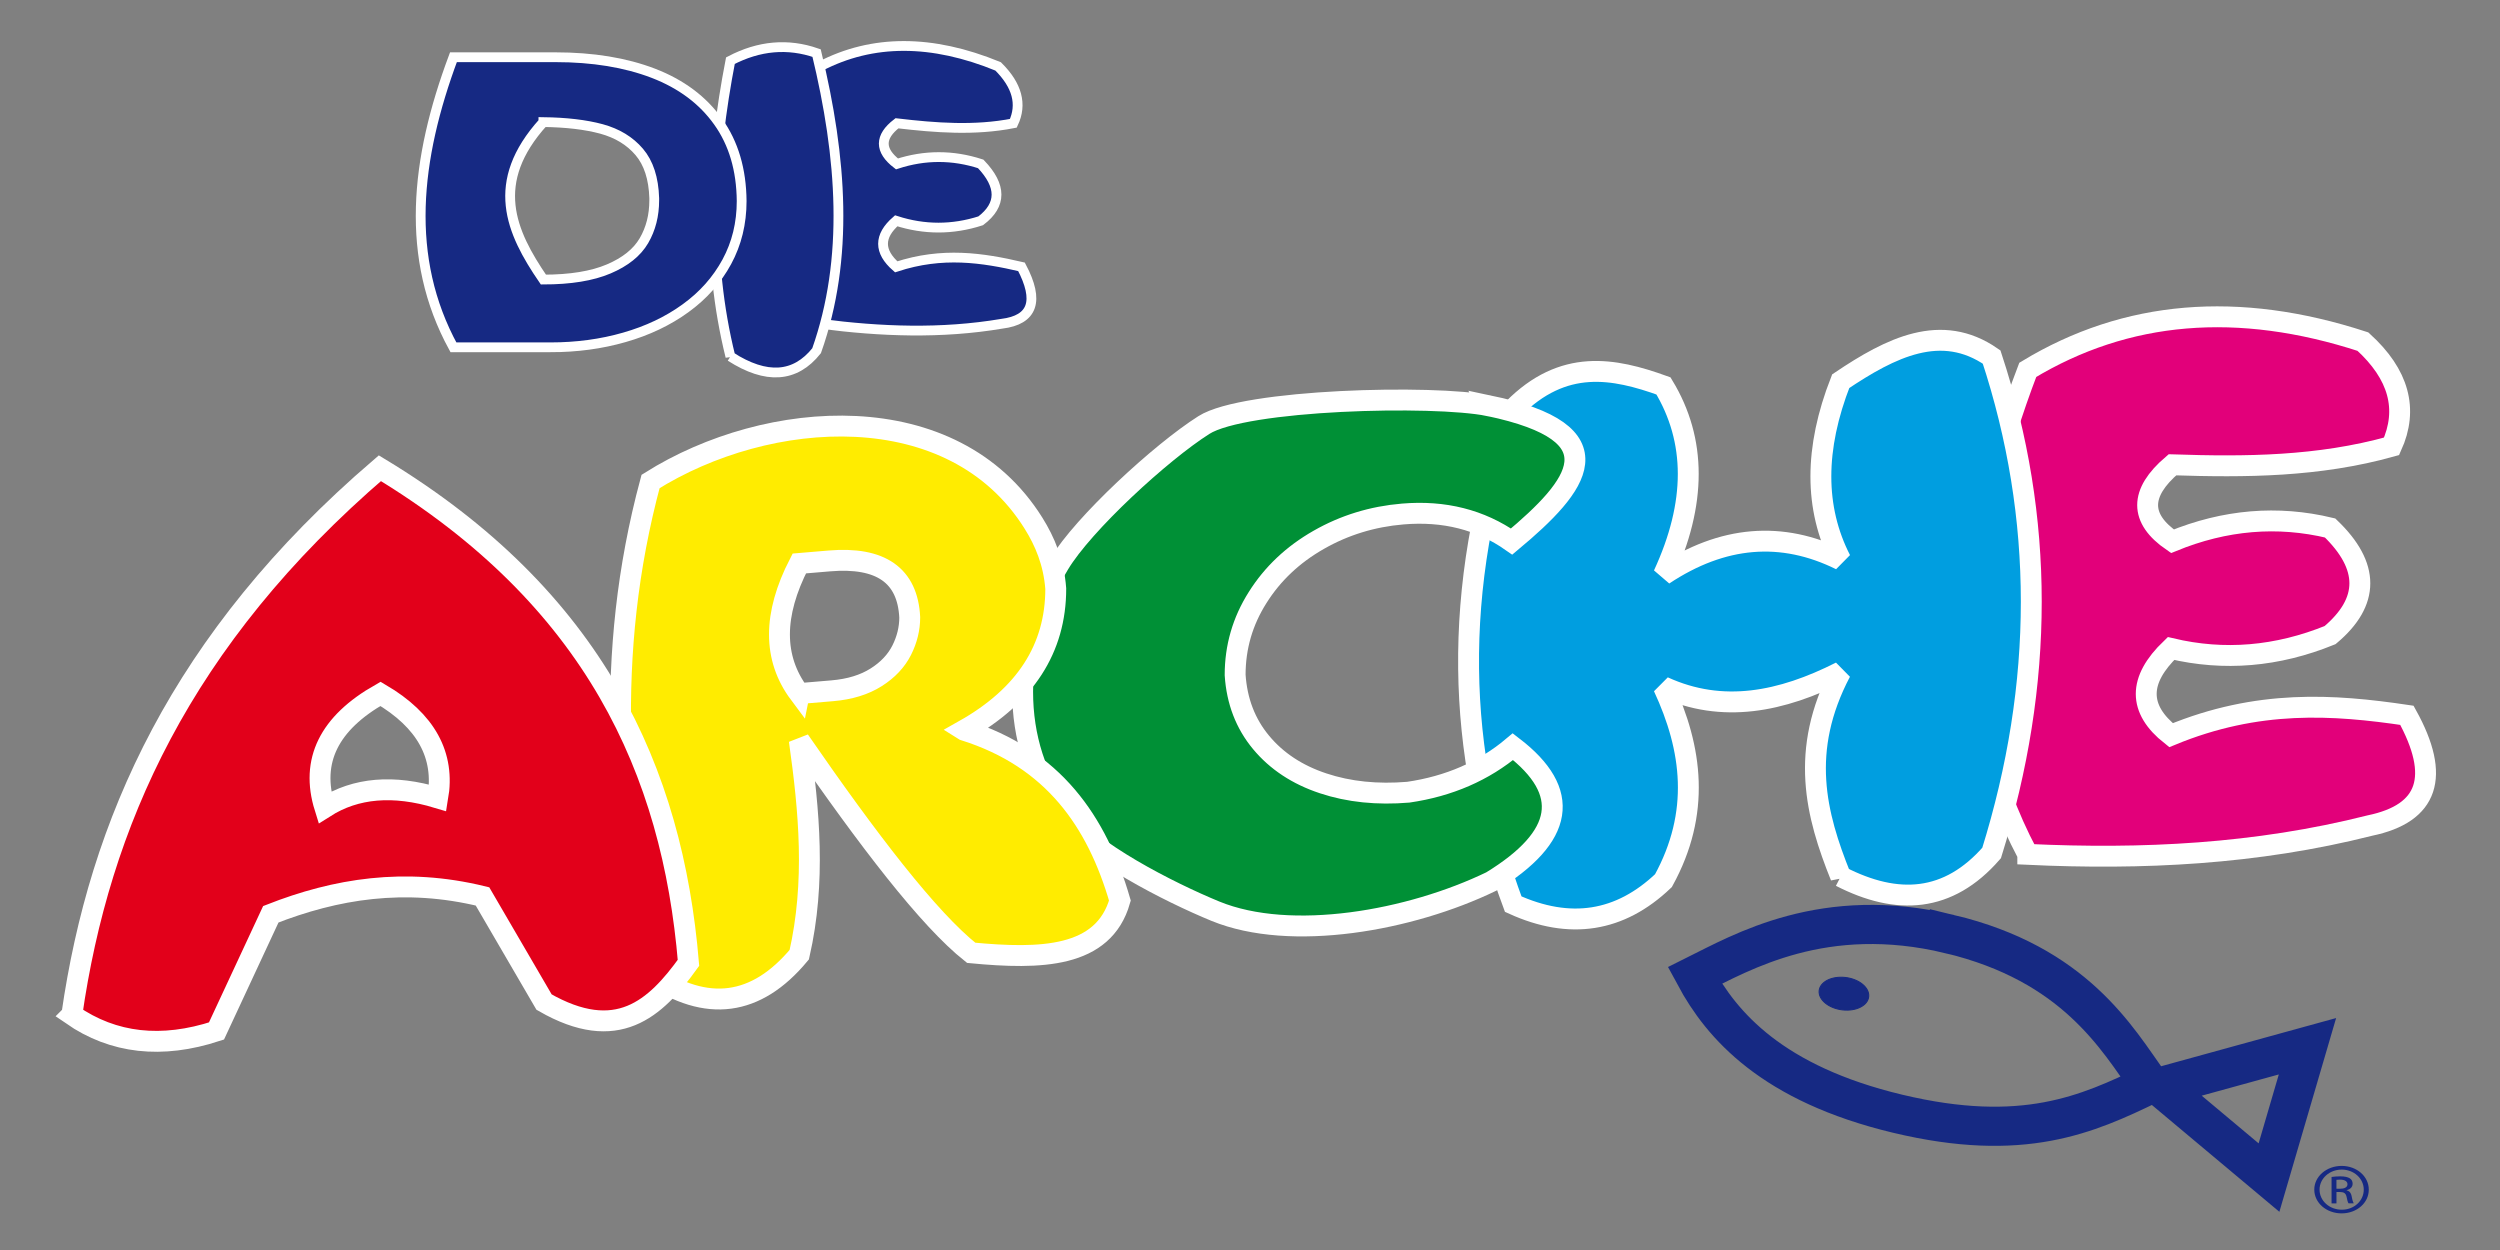
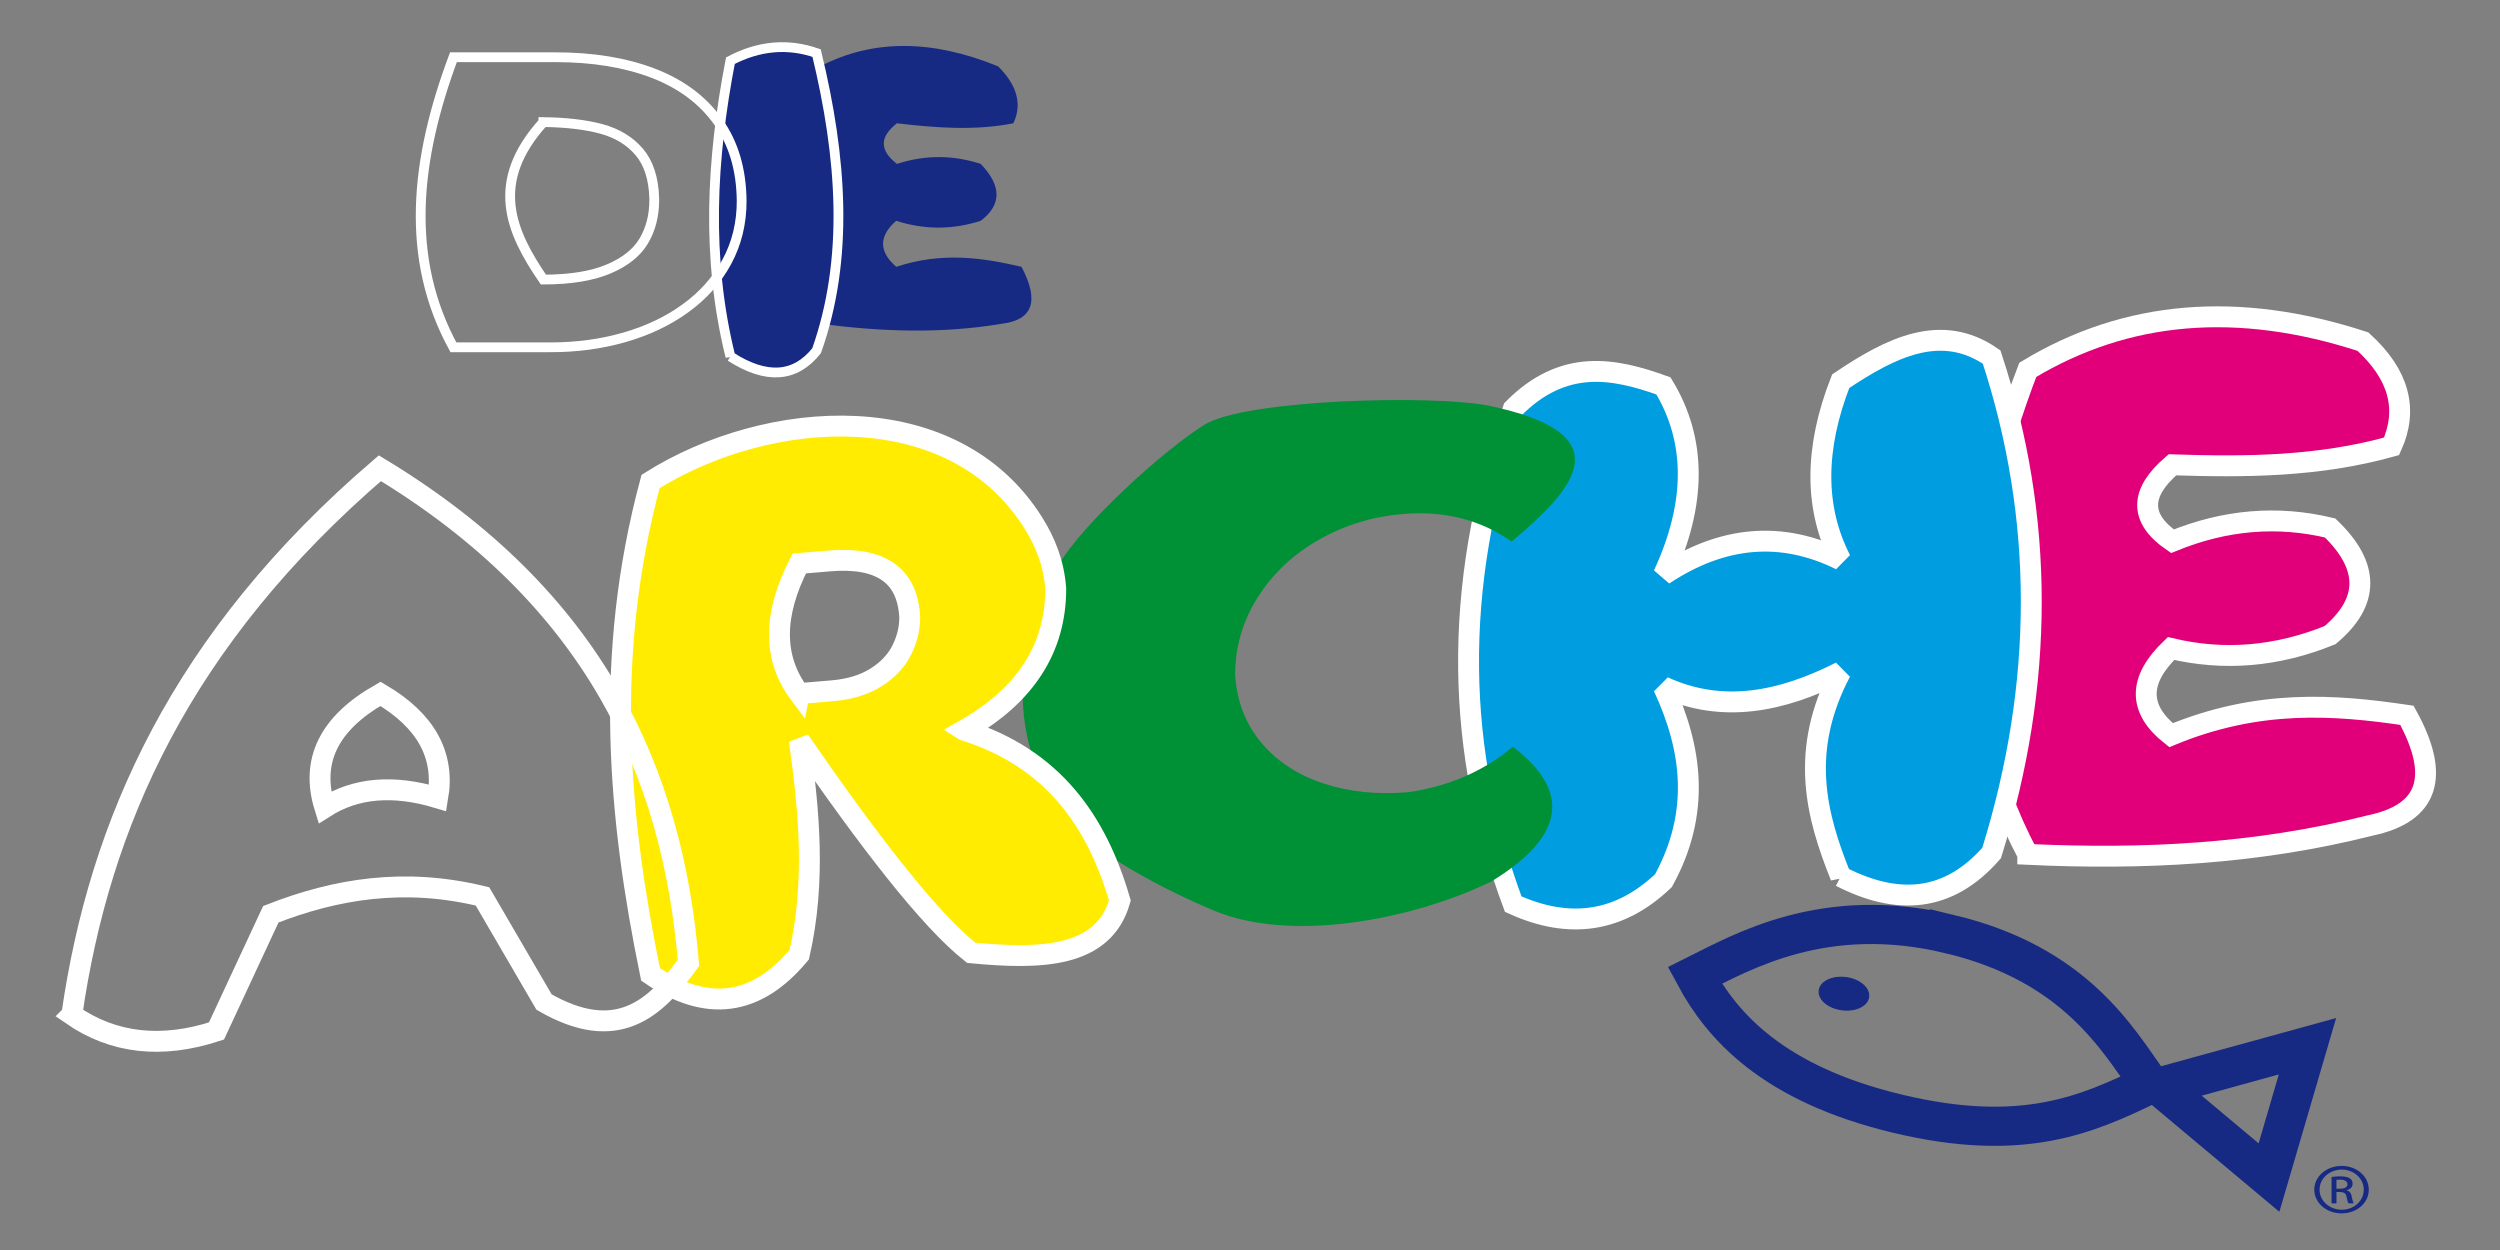
<svg xmlns="http://www.w3.org/2000/svg" version="1.1" width="400" height="200" id="svg2" xml:space="preserve">
  <rect width="100%" height="100%" fill="#808080" stroke="none" />
  <defs id="defs6" />
  <g transform="matrix(1.25,0,0,-1.25,0,200)" id="g10">
    <g transform="matrix(2.391,0,0,2.391,-946.064,-1809.749)" id="g26089">
      <path d="m 504.232,778.081 c -4.379,8.277 -3.406,17.005 0,25.937 5.273,3.189 11.254,3.693 17.942,1.512 1.926,-1.75 2.437,-3.618 1.533,-5.606 -3.911,-1.095 -7.821,-1.118 -11.731,-0.989 -1.769,-1.513 -1.769,-2.877 0,-4.092 2.814,1.152 5.628,1.389 8.441,0.711 2.123,-2.038 2.123,-3.949 0,-5.735 -2.839,-1.154 -5.677,-1.393 -8.516,-0.718 -1.769,-1.696 -1.77,-3.242 0,-4.64 4.653,1.923 8.684,1.65 12.628,1.064 1.816,-3.284 1.155,-5.251 -1.981,-5.902 -6.105,-1.544 -12.211,-1.83 -18.316,-1.543" id="path5824" style="fill:#e2007a;fill-opacity:1;fill-rule:evenodd;stroke:none" />
      <path d="m 504.232,778.081 c -4.379,8.277 -3.406,17.005 0,25.937 5.273,3.189 11.254,3.693 17.942,1.512 1.926,-1.75 2.437,-3.618 1.533,-5.606 -3.911,-1.095 -7.821,-1.118 -11.731,-0.989 -1.769,-1.513 -1.769,-2.877 0,-4.092 2.814,1.152 5.628,1.389 8.441,0.711 2.123,-2.038 2.123,-3.949 0,-5.735 -2.839,-1.154 -5.677,-1.393 -8.516,-0.718 -1.769,-1.696 -1.77,-3.242 0,-4.64 4.653,1.923 8.684,1.65 12.628,1.064 1.816,-3.284 1.155,-5.251 -1.981,-5.902 -6.105,-1.544 -12.211,-1.83 -18.316,-1.543 z" id="path5834" style="fill:none;stroke:#ffffff;stroke-width:1.118;stroke-linecap:butt;stroke-linejoin:miter;stroke-miterlimit:2.613;stroke-opacity:1;stroke-dasharray:none" />
      <path d="m 439.581,806.486 c -2.327,4.592 -1.81,9.185 0,13.778 2.801,1.458 5.978,1.458 9.53,0 1.024,-1.015 1.294,-2.031 0.815,-3.046 -2.078,-0.407 -4.154,-0.244 -6.231,0 -0.94,-0.725 -0.94,-1.449 0,-2.174 1.494,0.486 2.989,0.486 4.484,0 1.128,-1.177 1.128,-2.193 0,-3.046 -1.508,-0.486 -3.016,-0.486 -4.524,0 -0.939,-0.821 -0.939,-1.643 0,-2.464 2.472,0.813 4.613,0.488 6.708,0 0.965,-1.826 0.614,-2.841 -1.052,-3.047 -3.243,-0.547 -6.486,-0.425 -9.729,0" id="path5838" style="fill:#162983;fill-opacity:1;fill-rule:evenodd;stroke:none" />
-       <path d="m 439.581,806.486 c -2.327,4.592 -1.81,9.185 0,13.778 2.801,1.458 5.978,1.458 9.53,0 1.024,-1.015 1.294,-2.031 0.815,-3.046 -2.078,-0.407 -4.154,-0.244 -6.231,0 -0.94,-0.725 -0.94,-1.449 0,-2.174 1.494,0.486 2.989,0.486 4.484,0 1.128,-1.177 1.128,-2.193 0,-3.046 -1.508,-0.486 -3.016,-0.486 -4.524,0 -0.939,-0.821 -0.939,-1.643 0,-2.464 2.472,0.813 4.613,0.488 6.708,0 0.965,-1.826 0.614,-2.841 -1.052,-3.047 -3.243,-0.547 -6.486,-0.425 -9.729,0 z" id="path5842" style="fill:none;stroke:#ffffff;stroke-width:0.524;stroke-linecap:butt;stroke-linejoin:miter;stroke-miterlimit:2.613;stroke-opacity:1;stroke-dasharray:none" />
+       <path d="m 439.581,806.486 z" id="path5842" style="fill:none;stroke:#ffffff;stroke-width:0.524;stroke-linecap:butt;stroke-linejoin:miter;stroke-miterlimit:2.613;stroke-opacity:1;stroke-dasharray:none" />
      <path d="m 434.779,804.73 c -1.31,5.28 -1.019,10.561 0,15.841 1.538,0.804 3.076,0.939 4.614,0.405 1.359,-5.604 1.747,-10.999 0,-15.934 -1.15,-1.442 -2.688,-1.546 -4.614,-0.312" id="path5846" style="fill:#162983;fill-opacity:1;fill-rule:evenodd;stroke:none" />
      <path d="m 434.779,804.73 c -1.31,5.28 -1.019,10.561 0,15.841 1.538,0.804 3.076,0.939 4.614,0.405 1.359,-5.604 1.747,-10.999 0,-15.934 -1.15,-1.442 -2.688,-1.546 -4.614,-0.312 z" id="path5850" style="fill:none;stroke:#ffffff;stroke-width:0.524;stroke-linecap:butt;stroke-linejoin:miter;stroke-miterlimit:2.613;stroke-opacity:1;stroke-dasharray:none" />
-       <path d="m 424.767,817.282 c -2.922,-3.23 -1.753,-5.872 0,-8.43 1.443,0 2.607,0.19 3.498,0.569 0.888,0.377 1.515,0.881 1.884,1.511 0.369,0.633 0.552,1.354 0.552,2.164 l 0,0.116 c -0.033,1.061 -0.302,1.884 -0.802,2.472 -0.504,0.592 -1.179,1 -2.022,1.231 -0.846,0.229 -1.883,0.351 -3.11,0.367 m 0.38,-12.057 -5.196,0 c -2.62,4.8 -2.038,10.06 0,15.529 l 5.464,0 c 2,0 3.745,-0.286 5.237,-0.858 1.492,-0.575 2.648,-1.437 3.472,-2.595 0.825,-1.154 1.242,-2.569 1.257,-4.244 0,-1.193 -0.265,-2.277 -0.794,-3.254 -0.53,-0.977 -1.268,-1.807 -2.212,-2.488 -0.943,-0.685 -2.036,-1.202 -3.271,-1.556 -1.234,-0.356 -2.555,-0.534 -3.957,-0.534" id="path5854" style="fill:#162983;fill-opacity:1;fill-rule:evenodd;stroke:none" />
      <path d="m 424.767,817.282 c -2.922,-3.23 -1.753,-5.872 0,-8.43 1.443,0 2.607,0.19 3.498,0.569 0.888,0.377 1.515,0.881 1.884,1.511 0.369,0.633 0.552,1.354 0.552,2.164 l 0,0.116 c -0.033,1.061 -0.302,1.884 -0.802,2.472 -0.504,0.592 -1.179,1 -2.022,1.231 -0.846,0.229 -1.883,0.351 -3.11,0.367 z m 0.38,-12.057 -5.196,0 c -2.62,4.8 -2.038,10.06 0,15.529 l 5.464,0 c 2,0 3.745,-0.286 5.237,-0.858 1.492,-0.575 2.648,-1.437 3.472,-2.595 0.825,-1.154 1.242,-2.569 1.257,-4.244 0,-1.193 -0.265,-2.277 -0.794,-3.254 -0.53,-0.977 -1.268,-1.807 -2.212,-2.488 -0.943,-0.685 -2.036,-1.202 -3.271,-1.556 -1.234,-0.356 -2.555,-0.534 -3.957,-0.534 z" id="path5858" style="fill:none;stroke:#ffffff;stroke-width:0.524;stroke-linecap:butt;stroke-linejoin:miter;stroke-miterlimit:2.613;stroke-opacity:1;stroke-dasharray:none" />
      <path d="m 494.217,776.893 c -1.332,3.31 -2.22,6.734 0,10.955 -3.162,-1.601 -6.325,-2.249 -9.488,-0.799 1.548,-3.328 1.991,-6.749 0,-10.375 -2.327,-2.22 -5.008,-2.639 -8.043,-1.258 -2.986,8.014 -3.383,16.741 3.2e-4,26.512 2.681,2.707 5.362,2.198 8.043,1.231 1.769,-2.917 1.769,-6.287 0,-10.112 3.162,2.096 6.325,2.363 9.488,0.8 -1.415,2.764 -1.415,5.952 0,9.564 2.693,1.81 5.387,3.159 8.08,1.293 2.83,-8.611 2.83,-17.461 -3.2e-4,-26.549 -2.317,-2.657 -5.055,-2.814 -8.08,-1.261" id="path5862" style="fill:#009ee0;fill-opacity:1;fill-rule:evenodd;stroke:none" />
      <path d="m 494.217,776.893 c -1.332,3.31 -2.22,6.734 0,10.955 -3.162,-1.601 -6.325,-2.249 -9.488,-0.799 1.548,-3.328 1.991,-6.749 0,-10.375 -2.327,-2.22 -5.008,-2.639 -8.043,-1.258 -2.986,8.014 -3.383,16.741 3.2e-4,26.512 2.681,2.707 5.362,2.198 8.043,1.231 1.769,-2.917 1.769,-6.287 0,-10.112 3.162,2.096 6.325,2.363 9.488,0.8 -1.415,2.764 -1.415,5.952 0,9.564 2.693,1.81 5.387,3.159 8.08,1.293 2.83,-8.611 2.83,-17.461 -3.2e-4,-26.549 -2.317,-2.657 -5.055,-2.814 -8.08,-1.261 z" id="path5866" style="fill:none;stroke:#ffffff;stroke-width:1.118;stroke-linecap:butt;stroke-linejoin:miter;stroke-miterlimit:2.613;stroke-opacity:1;stroke-dasharray:none" />
      <path d="m 475.367,802.102 c 7.072,-1.481 4.818,-4.283 1.234,-7.275 -1.67,1.17 -3.614,1.661 -5.831,1.474 -1.62,-0.136 -3.122,-0.596 -4.498,-1.383 -1.383,-0.788 -2.473,-1.819 -3.271,-3.09 -0.804,-1.271 -1.202,-2.652 -1.202,-4.145 0.093,-1.404 0.554,-2.606 1.389,-3.61 0.829,-0.999 1.938,-1.732 3.321,-2.19 1.377,-0.459 2.903,-0.614 4.56,-0.475 2.181,0.318 4.049,1.13 5.601,2.437 3.152,-2.413 2.766,-4.819 -1.158,-7.218 -4.334,-2.097 -10.718,-3.249 -14.77,-1.589 -2.461,1.012 -6.787,3.206 -8.201,5.164 -1.414,1.954 -2.118,4.15 -2.118,6.582 0,2.39 0.648,4.668 1.949,6.834 1.296,2.166 5.473,6.002 7.753,7.445 2.167,1.38 12.278,1.633 15.243,1.037" id="path5870" style="fill:#009036;fill-opacity:1;fill-rule:evenodd;stroke:none" />
-       <path d="m 475.367,802.102 c 7.072,-1.481 4.818,-4.283 1.234,-7.275 -1.67,1.17 -3.614,1.661 -5.831,1.474 -1.62,-0.136 -3.122,-0.596 -4.498,-1.383 -1.383,-0.788 -2.473,-1.819 -3.271,-3.09 -0.804,-1.271 -1.202,-2.652 -1.202,-4.145 0.093,-1.404 0.554,-2.606 1.389,-3.61 0.829,-0.999 1.938,-1.732 3.321,-2.19 1.377,-0.459 2.903,-0.614 4.56,-0.475 2.181,0.318 4.049,1.13 5.601,2.437 3.152,-2.413 2.766,-4.819 -1.158,-7.218 -4.334,-2.097 -10.718,-3.249 -14.77,-1.589 -2.461,1.012 -6.787,3.206 -8.201,5.164 -1.414,1.954 -2.118,4.15 -2.118,6.582 0,2.39 0.648,4.668 1.949,6.834 1.296,2.166 5.473,6.002 7.753,7.445 2.167,1.38 12.278,1.633 15.243,1.037 z" id="path5874" style="fill:none;stroke:#ffffff;stroke-width:1.118;stroke-linecap:butt;stroke-linejoin:miter;stroke-miterlimit:2.613;stroke-opacity:1;stroke-dasharray:none" />
      <path d="m 438.467,786.689 c 0.588,0.05 1.175,0.099 1.763,0.149 0.941,0.079 1.726,0.323 2.349,0.719 0.629,0.396 1.084,0.886 1.37,1.452 0.287,0.572 0.43,1.158 0.43,1.76 -0.112,2.246 -1.545,3.253 -4.305,3.02 -0.536,-0.045 -1.071,-0.091 -1.607,-0.136 -1.415,-2.746 -1.415,-5.068 0,-6.965 m 8.828,-1.963 c 4.769,-1.499 7.105,-4.881 8.335,-9.119 -0.878,-3.079 -4.242,-3.153 -7.962,-2.797 -2.271,1.799 -5.515,6.032 -9.202,11.372 0.533,-3.778 0.888,-7.572 0,-11.471 -2.3,-2.763 -4.954,-3.115 -7.962,-1.057 -1.727,8.402 -2.524,17.017 0,26.388 6.274,3.945 16.197,4.658 20.502,-2.235 0.61,-0.976 1.084,-2.099 1.19,-3.503 0,-3.206 -1.632,-5.733 -4.903,-7.577" id="path5878" style="fill:#ffec00;fill-opacity:1;fill-rule:evenodd;stroke:none" />
      <path d="m 438.467,786.689 c 0.588,0.05 1.175,0.099 1.763,0.149 0.941,0.079 1.726,0.323 2.349,0.719 0.629,0.396 1.084,0.886 1.37,1.452 0.287,0.572 0.43,1.158 0.43,1.76 -0.112,2.246 -1.545,3.253 -4.305,3.02 -0.536,-0.045 -1.071,-0.091 -1.607,-0.136 -1.415,-2.746 -1.415,-5.068 0,-6.965 z m 8.828,-1.963 c 4.769,-1.499 7.105,-4.881 8.335,-9.119 -0.878,-3.079 -4.242,-3.153 -7.962,-2.797 -2.271,1.799 -5.515,6.032 -9.202,11.372 0.533,-3.778 0.888,-7.572 0,-11.471 -2.3,-2.763 -4.954,-3.115 -7.962,-1.057 -1.727,8.402 -2.524,17.017 0,26.388 6.274,3.945 16.197,4.658 20.502,-2.235 0.61,-0.976 1.084,-2.099 1.19,-3.503 0,-3.206 -1.632,-5.733 -4.903,-7.577 z" id="path5882" style="fill:none;stroke:#ffffff;stroke-width:1.118;stroke-linecap:butt;stroke-linejoin:miter;stroke-miterlimit:2.613;stroke-opacity:1;stroke-dasharray:none" />
-       <path d="m 419.112,781.105 c 0.393,2.28 -0.628,4.137 -3.065,5.568 -2.763,-1.565 -3.758,-3.591 -2.984,-6.078 1.663,1.056 3.679,1.225 6.049,0.51 m -19.59,-11.613 c 1.471,10.215 5.817,20.101 16.491,29.26 11.479,-6.95 15.659,-16.193 16.521,-26.478 -1.777,-2.47 -3.822,-4.35 -7.731,-2.101 -1.098,1.885 -2.197,3.771 -3.296,5.656 -4.175,1.021 -7.864,0.405 -11.332,-0.955 -0.97,-2.083 -1.94,-4.166 -2.909,-6.249 -2.935,-0.961 -5.516,-0.672 -7.744,0.867" id="path5886" style="fill:#e2001a;fill-opacity:1;fill-rule:evenodd;stroke:none" />
      <path d="m 419.112,781.105 c 0.393,2.28 -0.628,4.137 -3.065,5.568 -2.763,-1.565 -3.758,-3.591 -2.984,-6.078 1.663,1.056 3.679,1.225 6.049,0.51 z m -19.59,-11.613 c 1.471,10.215 5.817,20.101 16.491,29.26 11.479,-6.95 15.659,-16.193 16.521,-26.478 -1.777,-2.47 -3.822,-4.35 -7.731,-2.101 -1.098,1.885 -2.197,3.771 -3.296,5.656 -4.175,1.021 -7.864,0.405 -11.332,-0.955 -0.97,-2.083 -1.94,-4.166 -2.909,-6.249 -2.935,-0.961 -5.516,-0.672 -7.744,0.867 z" id="path5896" style="fill:none;stroke:#ffffff;stroke-width:1.118;stroke-linecap:butt;stroke-linejoin:miter;stroke-miterlimit:2.613;stroke-opacity:1;stroke-dasharray:none" />
      <path d="m 500.036,773.818 c 6.706,-1.604 8.969,-5.561 10.725,-8.047 -3.329,-1.61 -6.786,-3.18 -13.492,-1.576 -6.707,1.604 -9.418,4.716 -10.861,7.399 2.528,1.258 6.921,3.827 13.628,2.223 z m 19.169,-6.01 -7.866,-2.166 5.807,-4.865 2.059,7.031 z" id="path5812" style="fill:none;stroke:#162983;stroke-width:2.096;stroke-linecap:butt;stroke-linejoin:miter;stroke-miterlimit:2.613;stroke-opacity:1;stroke-dasharray:none" />
      <path d="m 494.594,771.471 c 0.723,-0.129 1.221,-0.616 1.109,-1.083 -0.113,-0.468 -0.794,-0.743 -1.517,-0.614 -0.723,0.129 -1.221,0.616 -1.109,1.083 0.112,0.467 0.794,0.743 1.517,0.614" id="path5816" style="fill:#162983;fill-opacity:1;fill-rule:evenodd;stroke:none" />
      <path d="m 494.594,771.471 c 0.723,-0.129 1.221,-0.616 1.109,-1.083 -0.113,-0.468 -0.794,-0.743 -1.517,-0.614 -0.723,0.129 -1.221,0.616 -1.109,1.083 0.112,0.467 0.794,0.743 1.517,0.614 z" id="path5820" style="fill:none;stroke:#162983;stroke-width:0.057;stroke-linecap:butt;stroke-linejoin:miter;stroke-miterlimit:2.613;stroke-opacity:1;stroke-dasharray:none" />
      <path d="m 520.757,760.179 0.19,0 c 0.217,0 0.4,0.068 0.4,0.242 0,0.124 -0.105,0.247 -0.4,0.247 -0.085,0 -0.144,-0.006 -0.19,-0.011 l 0,-0.479 z m 0,-0.783 -0.262,0 0,1.414 c 0.137,0.017 0.269,0.034 0.465,0.034 0.25,0 0.413,-0.045 0.512,-0.107 0.098,-0.062 0.151,-0.158 0.151,-0.293 0,-0.186 -0.144,-0.298 -0.321,-0.343 l 0,-0.011 c 0.144,-0.023 0.243,-0.135 0.275,-0.343 0.04,-0.22 0.079,-0.304 0.105,-0.35 l -0.275,0 c -0.04,0.045 -0.078,0.175 -0.111,0.36 -0.04,0.18 -0.144,0.248 -0.354,0.248 l -0.184,0 0,-0.608 z m 0.275,1.808 c -0.649,0 -1.18,-0.478 -1.18,-1.07 0,-0.602 0.531,-1.076 1.187,-1.076 0.656,-0.005 1.18,0.474 1.18,1.071 0,0.597 -0.525,1.076 -1.18,1.076 l -0.006,0 z m 0.006,0.198 c 0.807,0 1.45,-0.563 1.45,-1.268 0,-0.715 -0.643,-1.273 -1.456,-1.273 -0.807,0 -1.462,0.558 -1.462,1.273 0,0.704 0.656,1.268 1.462,1.268 l 0.006,0 z" id="path5900" style="fill:#162983;fill-opacity:1;fill-rule:nonzero;stroke:none" />
    </g>
  </g>
</svg>